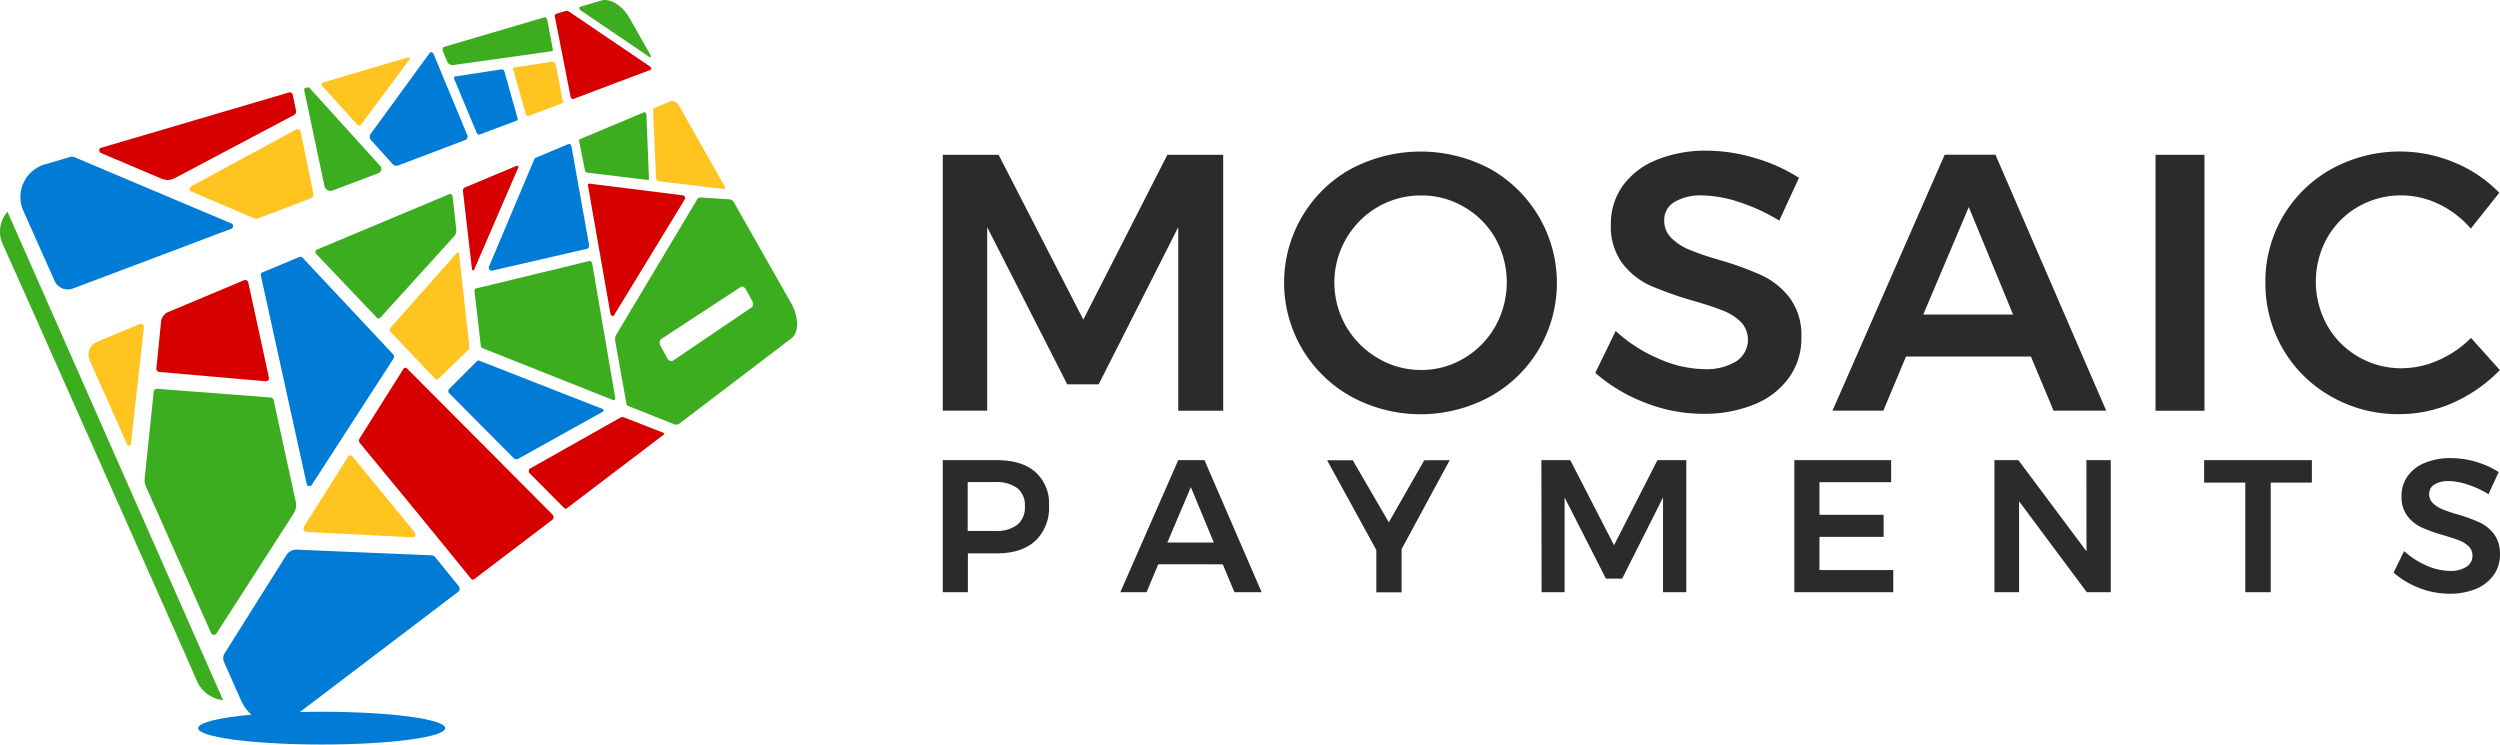
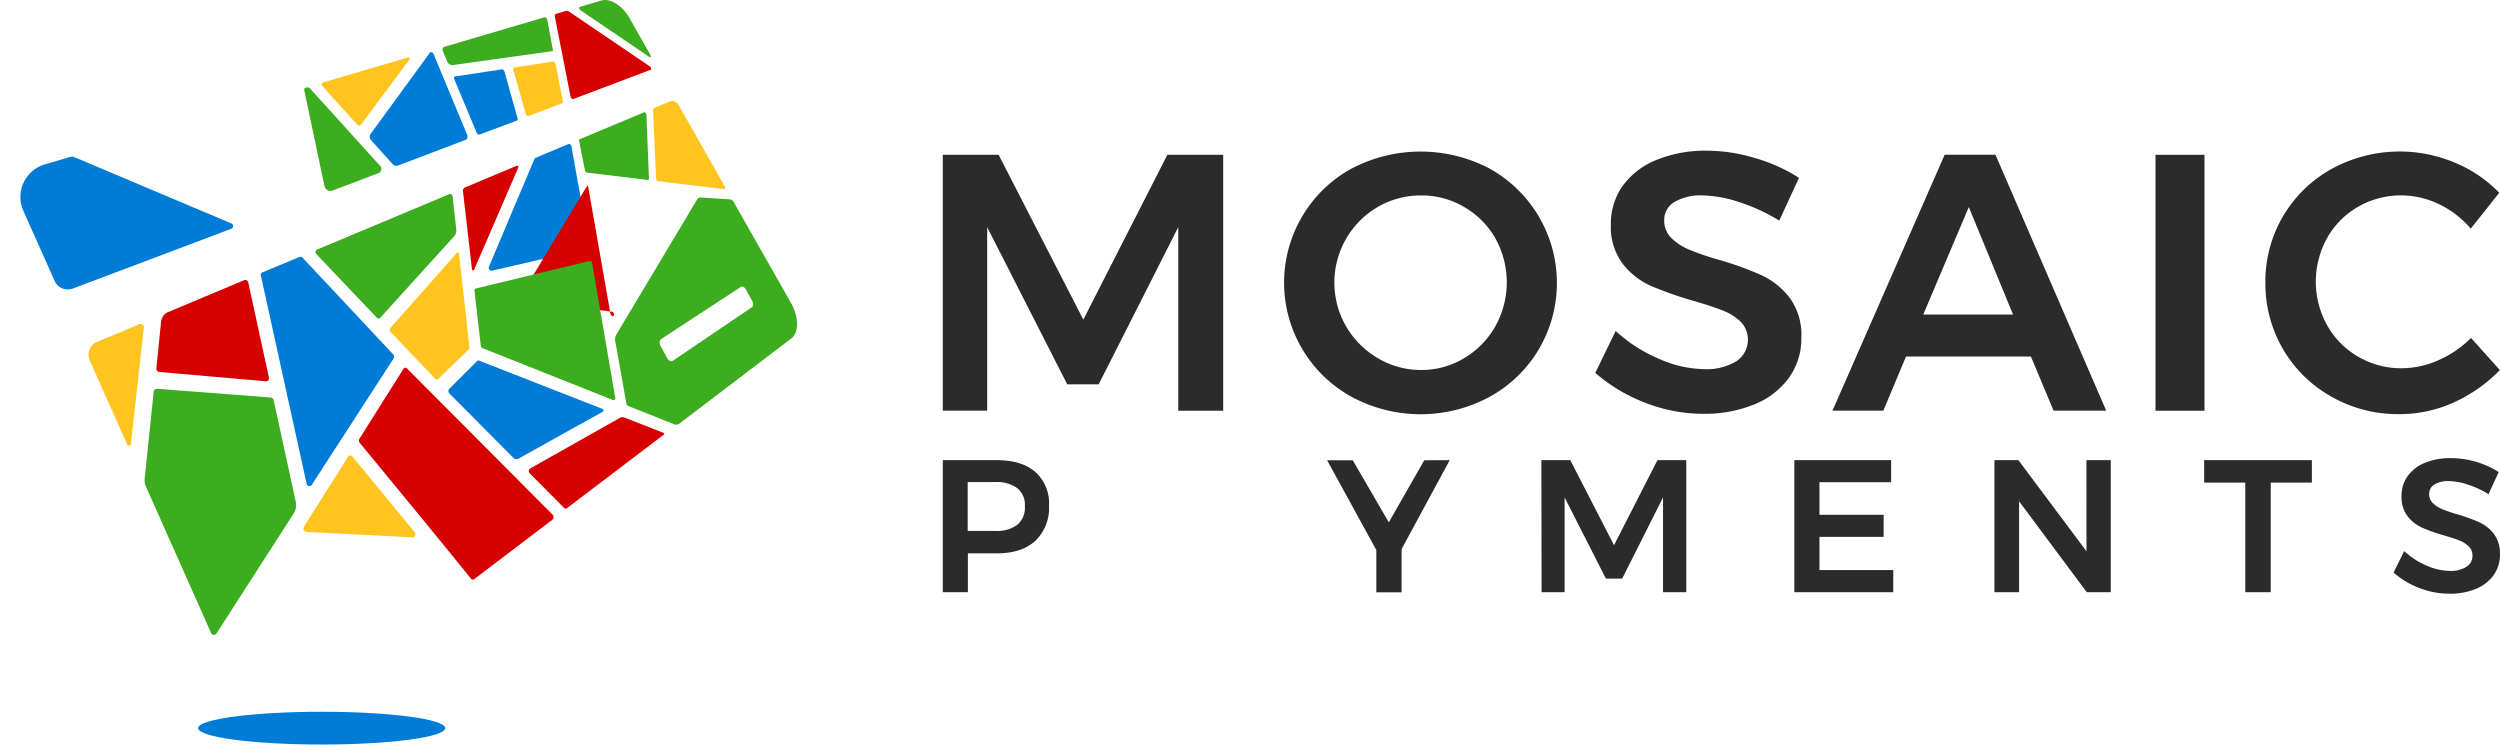
<svg xmlns="http://www.w3.org/2000/svg" id="Mosaic_Payments" data-name="Mosaic Payments" viewBox="0 0 537.26 160">
  <defs>
    <style>.cls-1{fill:#007bd6;}.cls-2{fill:#d60000;}.cls-3{fill:#ffc41f;}.cls-4{fill:#3bad1f;}.cls-5{fill:#2b2b2b;}</style>
  </defs>
  <title>Mosaic Payment_Full Logo-01</title>
  <g id="Mosaic_payments-2" data-name="Mosaic payments-2">
    <g id="pic_Logo" data-name="pic Logo">
      <ellipse class="cls-1" cx="69.13" cy="156.48" rx="26.55" ry="3.52" />
      <path class="cls-2" d="M142.46,55.61,131.3,60.29a.78.78,0,0,0-.41.86l1.92,16.65c0,.28.36.42.46.19l9.51-22C142.87,55.82,142.63,55.54,142.46,55.61Z" transform="translate(-31.39 -20)" />
      <path class="cls-2" d="M150.14,130.6,118.9,99.23a.48.48,0,0,0-.69-.09.38.38,0,0,0-.09.09l-9.49,15.06a.79.79,0,0,0,.08.89q16.82,20.41,23.89,29.17a.46.46,0,0,0,.63.16l0,0,16.9-12.84A.78.78,0,0,0,150.14,130.6Z" transform="translate(-31.39 -20)" />
      <path class="cls-1" d="M95.76,75.21l-8,3.34a.54.54,0,0,0-.31.66l9.82,44.69a.62.62,0,0,0,.68.56.63.63,0,0,0,.45-.27L116,97a.7.7,0,0,0-.12-.85L96.42,75.39A.61.61,0,0,0,95.76,75.21Z" transform="translate(-31.39 -20)" />
      <path class="cls-1" d="M146.27,54.1l-9.8,23.2c-.17.4.23,1,.63.87l20.43-4.7c.34-.07.52-.45.44-.91L154.2,51.47c-.06-.34-.4-.62-.64-.52l-7.14,3A.28.28,0,0,0,146.27,54.1Z" transform="translate(-31.39 -20)" />
-       <path class="cls-2" d="M157.75,59.88l4.81,27.47c.08.48.58.75.77.43l15.26-25a.64.64,0,0,0-.43-.8h0l-20.11-2.52C157.84,59.44,157.7,59.62,157.75,59.88Z" transform="translate(-31.39 -20)" />
+       <path class="cls-2" d="M157.75,59.88l4.81,27.47c.08.48.58.75.77.43a.64.64,0,0,0-.43-.8h0l-20.11-2.52C157.84,59.44,157.7,59.62,157.75,59.88Z" transform="translate(-31.39 -20)" />
      <path class="cls-3" d="M61.35,89.66,52.19,93.5a2.9,2.9,0,0,0-1.56,3.78l0,.07,8.09,18.19a.42.42,0,0,0,.56.2.41.41,0,0,0,.24-.35l2.79-25a.74.74,0,0,0-.68-.78A.81.81,0,0,0,61.35,89.66Z" transform="translate(-31.39 -20)" />
      <path class="cls-4" d="M133.35,82.46l1.36,11.8a.73.73,0,0,0,.42.58l28,11.13c.3.12.53-.15.47-.53l-4.94-28.8c-.06-.34-.36-.61-.6-.55L133.64,82A.45.45,0,0,0,133.35,82.46Z" transform="translate(-31.39 -20)" />
      <path class="cls-4" d="M188.32,62.85,182,62.44a.82.82,0,0,0-.78.4l-17.4,29.09a2.14,2.14,0,0,0-.2,1.47L166,106.69a.73.73,0,0,0,.4.56l9.84,3.91a1.14,1.14,0,0,0,1.14-.12l24.1-18.34c1.62-1.23,1.58-4.55,0-7.42l-12.4-21.84A1.11,1.11,0,0,0,188.32,62.85ZM193,84.6c.31.56.3,1.18,0,1.41L176,97.52c-.37.25-.93,0-1.26-.63l-1.37-2.5c-.32-.6-.28-1.28.1-1.52l17.11-11.2c.33-.22.84,0,1.15.61Z" transform="translate(-31.39 -20)" />
      <path class="cls-1" d="M111,48.83a1.15,1.15,0,0,0,.21,1.38l4.51,5a1.14,1.14,0,0,0,1.16.38l14.57-5.53a.82.82,0,0,0,.33-1.1l0,0-7.2-17.33c-.16-.38-.62-.55-.81-.3Z" transform="translate(-31.39 -20)" />
      <path class="cls-4" d="M112.91,55.46,98,39a.62.62,0,0,0-.61-.21l-.35.1a.4.4,0,0,0-.27.5h0L101.12,60a1.31,1.31,0,0,0,1.53,1l.07,0,10.08-3.82A1,1,0,0,0,112.91,55.46Z" transform="translate(-31.39 -20)" />
      <path class="cls-2" d="M171,34.24,153.66,22.48a.78.78,0,0,0-.61-.15l-2.12.63a.5.5,0,0,0-.29.65L154,40.76c.06.32.39.59.62.5L171.21,35C171.44,34.89,171.34,34.44,171,34.24Z" transform="translate(-31.39 -20)" />
      <path class="cls-4" d="M128.61,34,150,31c.15,0,.23-.17.19-.36L149,24.22c-.06-.3-.38-.57-.61-.5l-21.48,6.33c-.38.11-.52.55-.32,1l.88,2.12A1.25,1.25,0,0,0,128.61,34Z" transform="translate(-31.39 -20)" />
      <path class="cls-3" d="M108.92,46.86l10.51-14.12c.12-.16-.12-.47-.32-.41l-18.33,5.4c-.31.09-.36.5-.09.8l7.46,8.26a.51.51,0,0,0,.71.12Z" transform="translate(-31.39 -20)" />
      <path class="cls-1" d="M46.43,53.74l-5.14,1.51A7.32,7.32,0,0,0,36,64.14a8.13,8.13,0,0,0,.46,1.28l6.69,15A3.11,3.11,0,0,0,47.07,82L81.18,69.13A.63.63,0,0,0,81.07,68L47.46,53.81A1.52,1.52,0,0,0,46.43,53.74Z" transform="translate(-31.39 -20)" />
      <path class="cls-4" d="M171.16,31.8l-4.53-8c-1.46-2.59-4.14-4.25-6-3.69L156,21.48c-.25.07-.16.52.15.73l14.74,10C171.16,32.45,171.37,32.17,171.16,31.8Z" transform="translate(-31.39 -20)" />
-       <path class="cls-2" d="M95,43.71l-.69-3.32a.68.68,0,0,0-.79-.53l-40.4,11.9c-.56.16-.53.91.06,1.16L66,58.36a3.27,3.27,0,0,0,2.8,0L94.63,44.69A.87.87,0,0,0,95,43.71Z" transform="translate(-31.39 -20)" />
-       <path class="cls-3" d="M98.73,61.55,96,48.31a.65.65,0,0,0-.75-.53.53.53,0,0,0-.12,0L72.41,60.08a.64.64,0,0,0-.14.88.62.62,0,0,0,.32.23L86,66.92a1.21,1.21,0,0,0,.88,0l11.28-4.28A1,1,0,0,0,98.73,61.55Z" transform="translate(-31.39 -20)" />
      <path class="cls-3" d="M115.35,91.37l9.54,10a.47.47,0,0,0,.67.08h0l6.57-6.37a.59.59,0,0,0,.14-.46l-2.23-20.07c0-.24-.29-.4-.43-.24L115.28,90.48A.69.69,0,0,0,115.35,91.37Z" transform="translate(-31.39 -20)" />
      <path class="cls-4" d="M128,61.7,99.51,73.64a.59.59,0,0,0-.27.79.68.68,0,0,0,.17.21l12.94,13.61a.51.51,0,0,0,.73.07l0,0,15.94-17.58a1.89,1.89,0,0,0,.42-1.48l-.77-6.93C128.66,61.88,128.26,61.57,128,61.7Z" transform="translate(-31.39 -20)" />
      <path class="cls-1" d="M160.89,107.89,134.35,97.5a.4.4,0,0,0-.43.08l-6,6a.71.71,0,0,0,.07,1l13.7,13.78a.89.89,0,0,0,1.07.23L161,108.44C161.17,108.34,161.1,108,160.89,107.89Z" transform="translate(-31.39 -20)" />
      <path class="cls-2" d="M173.93,113l-8.36-3.27a1,1,0,0,0-.84,0l-19.5,11a.74.74,0,0,0,0,1l0,0,7.4,7.44a.41.41,0,0,0,.55.08l20.89-15.87C174.21,113.42,174.12,113.08,173.93,113Z" transform="translate(-31.39 -20)" />
      <path class="cls-3" d="M120.46,134.33c-4.4-5.37-9.15-11.14-13.33-16.22a.54.54,0,0,0-.75-.16.49.49,0,0,0-.16.16l-9.47,15a.78.78,0,0,0,.2,1.08.71.71,0,0,0,.31.13l22.82,1.15C120.6,135.57,120.84,134.8,120.46,134.33Z" transform="translate(-31.39 -20)" />
-       <path class="cls-1" d="M124.1,139.34l-29-1.22a2.57,2.57,0,0,0-2.23,1.27l-13.2,21a2,2,0,0,0-.15,1.86l3.61,8.13c2.25,5.06,7.56,6.56,11.72,3.39l35.05-26.62A.85.85,0,0,0,130,146c-1.47-1.82-3.18-3.91-5-6.17A1.13,1.13,0,0,0,124.1,139.34Z" transform="translate(-31.39 -20)" />
      <path class="cls-4" d="M169.79,44.14,156,49.91a.34.34,0,0,0-.15.39l1.24,6.27a.68.68,0,0,0,.49.53l13,1.57a.26.26,0,0,0,.27-.31l-.54-13.65C170.37,44.38,170,44.05,169.79,44.14Z" transform="translate(-31.39 -20)" />
      <path class="cls-3" d="M175.48,41.75,172,43.21a.49.49,0,0,0-.26.51l.64,14.61a.66.66,0,0,0,.47.61L187,60.64c.23,0,.31-.27.14-.57l-9.72-17.16C177,42,176.07,41.51,175.48,41.75Z" transform="translate(-31.39 -20)" />
      <path class="cls-2" d="M83.86,80.21,67.53,87.06A2.55,2.55,0,0,0,66,89.18l-1,9.95a.73.73,0,0,0,.62.81h0l22.92,2a.62.62,0,0,0,.64-.62.55.55,0,0,0,0-.18L84.75,80.73a.67.67,0,0,0-.77-.55Z" transform="translate(-31.39 -20)" />
      <path class="cls-4" d="M64.42,104.18l-1.94,18.66a3.3,3.3,0,0,0,.25,1.67l14,31.47A.68.68,0,0,0,78,156l16.52-25.68a3.33,3.33,0,0,0,.43-2.48L90.2,106a.7.7,0,0,0-.62-.57l-24.41-1.88A.7.7,0,0,0,64.42,104.18Z" transform="translate(-31.39 -20)" />
      <path class="cls-1" d="M139.25,34.9,129.2,36.43c-.22,0-.31.27-.2.54l4.82,11.55c.12.29.43.48.65.39l8-3a.35.35,0,0,0,.16-.45l-2.81-10A.62.62,0,0,0,139.25,34.9Z" transform="translate(-31.39 -20)" />
      <path class="cls-3" d="M150.21,33.23l-8.33,1.27c-.18,0-.26.21-.2.43l2.69,9.52c.09.32.42.55.65.46l7.18-2.72c.13,0,.18-.19.15-.37l-1.56-8.07C150.73,33.46,150.44,33.2,150.21,33.23Z" transform="translate(-31.39 -20)" />
-       <path class="cls-4" d="M33,65.51a6.44,6.44,0,0,0-1,7l6,13.4,17.45,39.25h0l12.12,27.27,2.81,6.32h0L73.56,166a7,7,0,0,0,5.78,4.47Z" transform="translate(-31.39 -20)" />
    </g>
    <g id="Logo_Name" data-name="Logo Name">
      <path class="cls-5" d="M234,53.27h12l18.2,35.42,18.06-35.42h12v55H284.6V68.82l-17.1,33.77h-6.76l-17.2-33.77v39.43H234Z" transform="translate(-31.39 -20)" />
      <path class="cls-5" d="M351.57,56.26A28.11,28.11,0,0,1,362.4,94.52l-.27.48a27.93,27.93,0,0,1-10.56,10.25,31.25,31.25,0,0,1-29.77,0,28,28,0,0,1-1-48.43l1-.56a31.87,31.87,0,0,1,29.77,0Zm-24.07,8.2a18.82,18.82,0,0,0-6.8,25.72A19,19,0,0,0,327.54,97a18.11,18.11,0,0,0,9.3,2.51A17.81,17.81,0,0,0,346,97a18.53,18.53,0,0,0,6.72-6.84,19.42,19.42,0,0,0,0-19,18.23,18.23,0,0,0-6.72-6.7A17.88,17.88,0,0,0,336.84,62,18.53,18.53,0,0,0,327.5,64.46Z" transform="translate(-31.39 -20)" />
      <path class="cls-5" d="M405.05,63.4a26.31,26.31,0,0,0-7.81-1.4,10.94,10.94,0,0,0-6,1.41,4.43,4.43,0,0,0-2.2,3.93,5.17,5.17,0,0,0,1.53,3.81,12,12,0,0,0,3.85,2.51,58.08,58.08,0,0,0,6.32,2.16,69.34,69.34,0,0,1,9.15,3.3A16.33,16.33,0,0,1,416,84a13.45,13.45,0,0,1,2.51,8.48,14.46,14.46,0,0,1-2.71,8.76,17,17,0,0,1-7.46,5.69,28.15,28.15,0,0,1-10.88,2,34.19,34.19,0,0,1-12.56-2.4,35.72,35.72,0,0,1-10.68-6.4l4.39-9a32.13,32.13,0,0,0,9.35,6,24.77,24.77,0,0,0,9.66,2.2,12.32,12.32,0,0,0,6.91-1.69A5.56,5.56,0,0,0,406.15,90a5.26,5.26,0,0,0-.62-.79,11.36,11.36,0,0,0-3.89-2.47c-1.57-.63-3.71-1.34-6.44-2.12a77.57,77.57,0,0,1-9.11-3.22,15.82,15.82,0,0,1-6-4.75,13.13,13.13,0,0,1-2.52-8.37,14,14,0,0,1,2.56-8.36,16.45,16.45,0,0,1,7.22-5.54,27.72,27.72,0,0,1,10.8-2A36.36,36.36,0,0,1,408.66,54,35.59,35.59,0,0,1,418,58.22l-4.24,9.19A40,40,0,0,0,405.05,63.4Z" transform="translate(-31.39 -20)" />
      <path class="cls-5" d="M472.71,108.25l-4.87-11.63H441l-4.87,11.63H425.2l24.11-55h10.91l23.8,55Zm-28-20.66H464L454.49,64.5Z" transform="translate(-31.39 -20)" />
      <path class="cls-5" d="M494.62,53.27h10.52v55H494.62Z" transform="translate(-31.39 -20)" />
      <path class="cls-5" d="M555.53,63.87a18.79,18.79,0,0,0-8-1.88,18.46,18.46,0,0,0-9.35,2.43,17.88,17.88,0,0,0-6.68,6.72,19.34,19.34,0,0,0,0,18.77,18,18,0,0,0,6.68,6.75,18.29,18.29,0,0,0,9.35,2.48,19.7,19.7,0,0,0,7.89-1.73,22.72,22.72,0,0,0,7-4.79l6.2,6.91a32.48,32.48,0,0,1-10,7A28.3,28.3,0,0,1,546.93,109a28.78,28.78,0,0,1-14.53-3.77A27.6,27.6,0,0,1,522,95a28,28,0,0,1-3.77-14.33,27.57,27.57,0,0,1,14.33-24.42,30.46,30.46,0,0,1,26.27-1.34,28.35,28.35,0,0,1,9.66,6.52l-6.12,7.7A20.94,20.94,0,0,0,555.53,63.87Z" transform="translate(-31.39 -20)" />
      <path class="cls-5" d="M253.89,121.44a9,9,0,0,1,2.94,7.22,9.76,9.76,0,0,1-2.94,7.56q-2.94,2.7-8.29,2.7h-6.21v8.35H234V118.89h11.6Q251,118.89,253.89,121.44ZM250,132.79a4.8,4.8,0,0,0,1.64-4A4.64,4.64,0,0,0,250,124.9a7.5,7.5,0,0,0-4.73-1.3h-5.92v10.5h5.92A7.31,7.31,0,0,0,250,132.79Z" transform="translate(-31.39 -20)" />
-       <path class="cls-5" d="M296.68,147.27l-2.51-6H280.3l-2.51,6h-5.64l12.45-28.38h5.64l12.28,28.38ZM282.25,136.6h10l-4.94-11.91Z" transform="translate(-31.39 -20)" />
      <path class="cls-5" d="M342.94,118.89,332.6,138v9.29h-5.43v-9.08l-10.58-19.3h5.51l7.75,13.34,7.62-13.34Z" transform="translate(-31.39 -20)" />
      <path class="cls-5" d="M362.64,118.89h6.21l9.4,18.28,9.33-18.28h6.2v28.38h-5V126.91L380,144.35h-3.49l-8.88-17.44v20.36h-4.95Z" transform="translate(-31.39 -20)" />
      <path class="cls-5" d="M417,118.89h20.8v4.74H422.4v7h13.79v4.75H422.4v7.13h15.86v4.75H417Z" transform="translate(-31.39 -20)" />
      <path class="cls-5" d="M479.77,118.89H485v28.38h-5.15L465.3,127.73v19.54H460V118.89h5.15l14.63,19.58Z" transform="translate(-31.39 -20)" />
      <path class="cls-5" d="M505.07,118.89h23.15v4.82h-8.84v23.56h-5.47V123.71h-8.84Z" transform="translate(-31.39 -20)" />
      <path class="cls-5" d="M561.65,124.12a13.33,13.33,0,0,0-4-.73,5.66,5.66,0,0,0-3.09.73,2.28,2.28,0,0,0-1.13,2,2.67,2.67,0,0,0,.79,2,6.27,6.27,0,0,0,2,1.3,30.5,30.5,0,0,0,3.26,1.11,35.93,35.93,0,0,1,4.72,1.71,8.39,8.39,0,0,1,3.15,2.51,7,7,0,0,1,1.29,4.38,7.39,7.39,0,0,1-1.4,4.52,8.8,8.8,0,0,1-3.85,2.94,14.55,14.55,0,0,1-5.61,1,17.81,17.81,0,0,1-6.49-1.23,18.31,18.31,0,0,1-5.51-3.31l2.27-4.62a17,17,0,0,0,4.82,3.12,12.86,12.86,0,0,0,5,1.14,6.31,6.31,0,0,0,3.57-.88,2.73,2.73,0,0,0,1.29-2.37,2.67,2.67,0,0,0-.79-2,5.71,5.71,0,0,0-2-1.28c-.82-.33-1.92-.69-3.33-1.1a37.46,37.46,0,0,1-4.7-1.66,8.14,8.14,0,0,1-3.12-2.45,6.69,6.69,0,0,1-1.3-4.32,7.25,7.25,0,0,1,1.32-4.32,8.42,8.42,0,0,1,3.73-2.86,14.35,14.35,0,0,1,5.57-1,19.36,19.36,0,0,1,10.26,3l-2.19,4.75A20,20,0,0,0,561.65,124.12Z" transform="translate(-31.39 -20)" />
    </g>
  </g>
</svg>